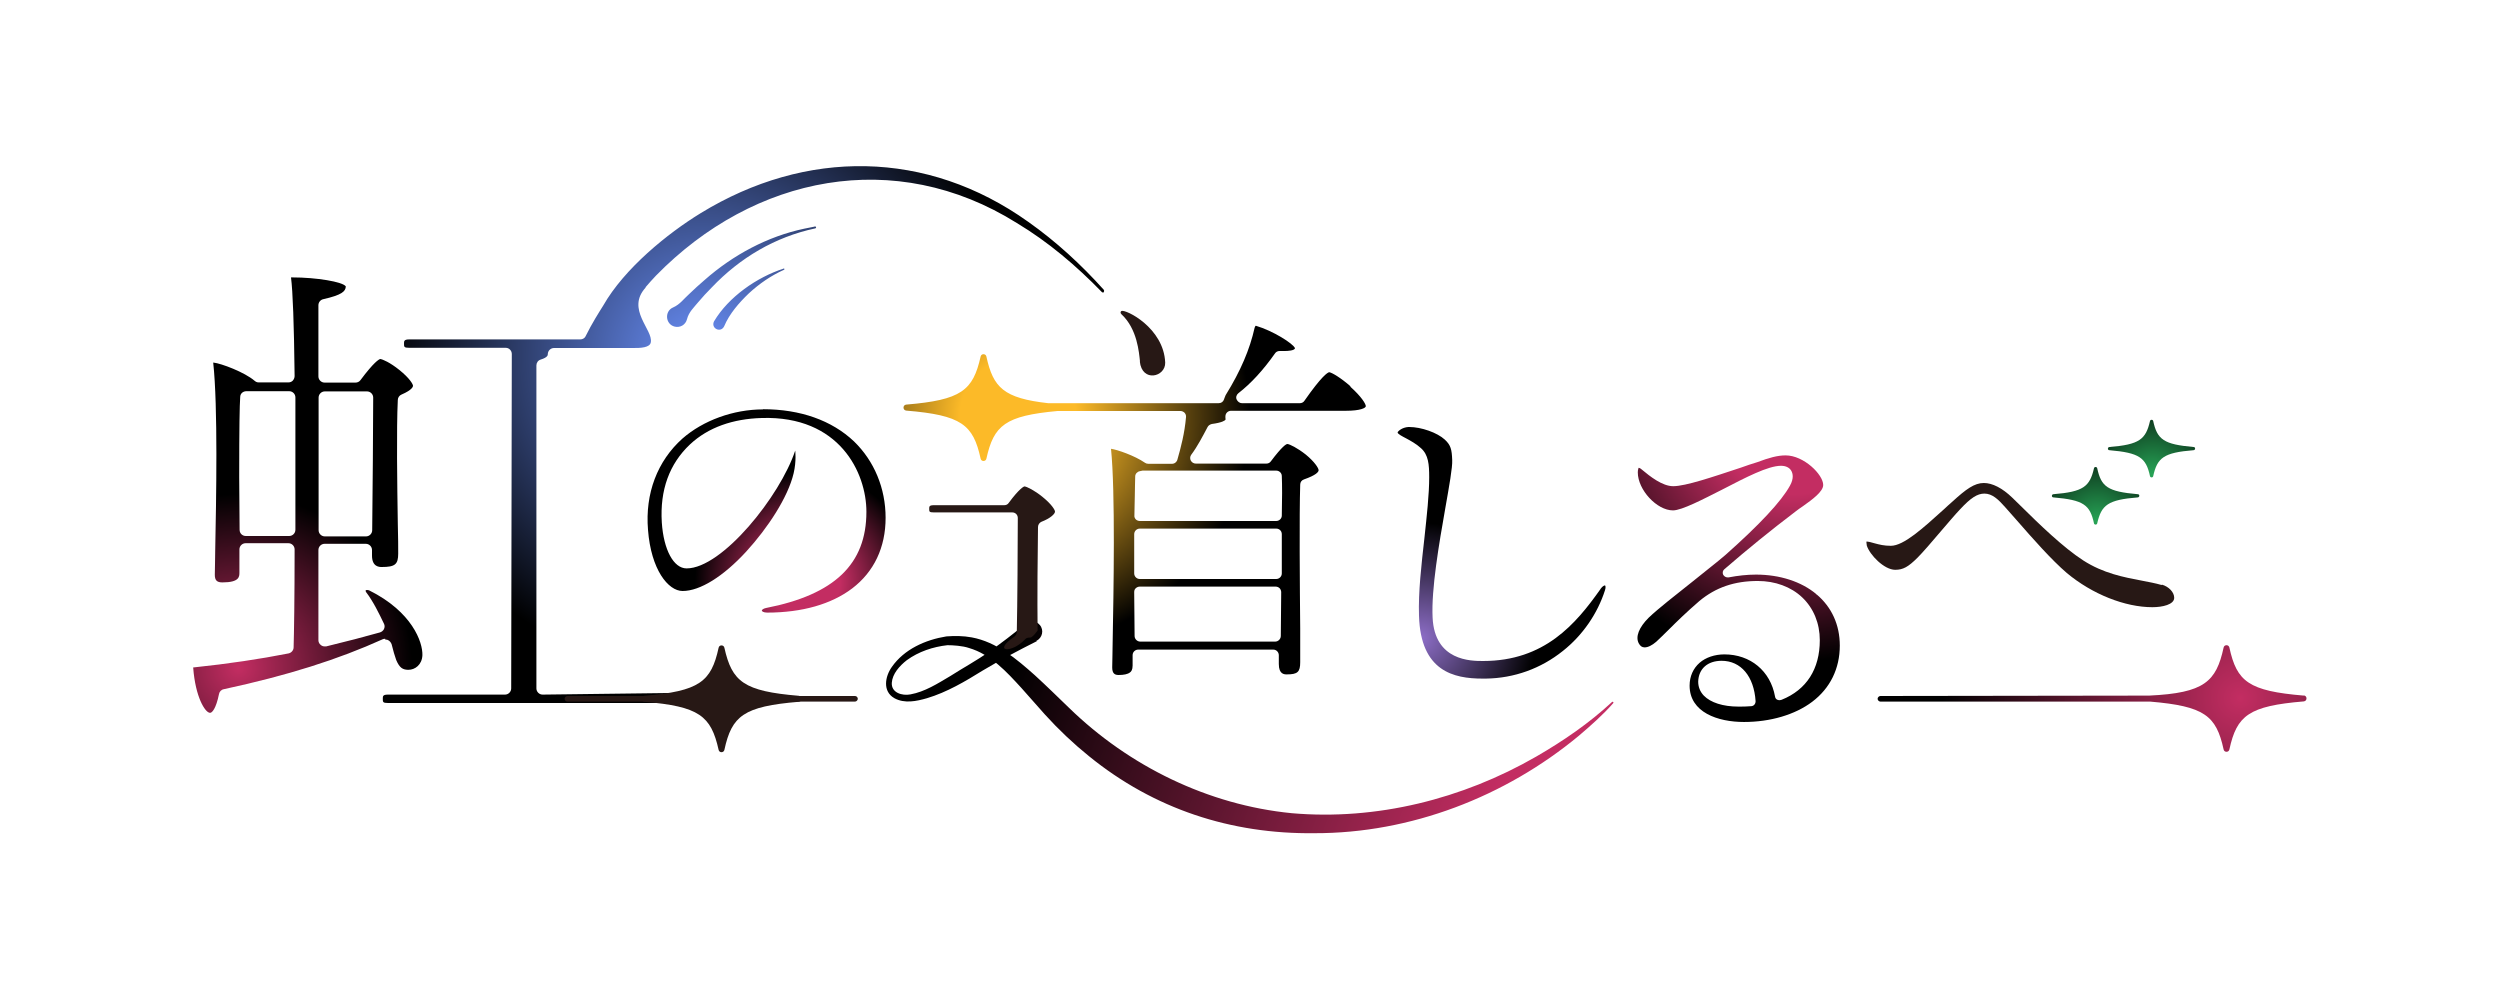
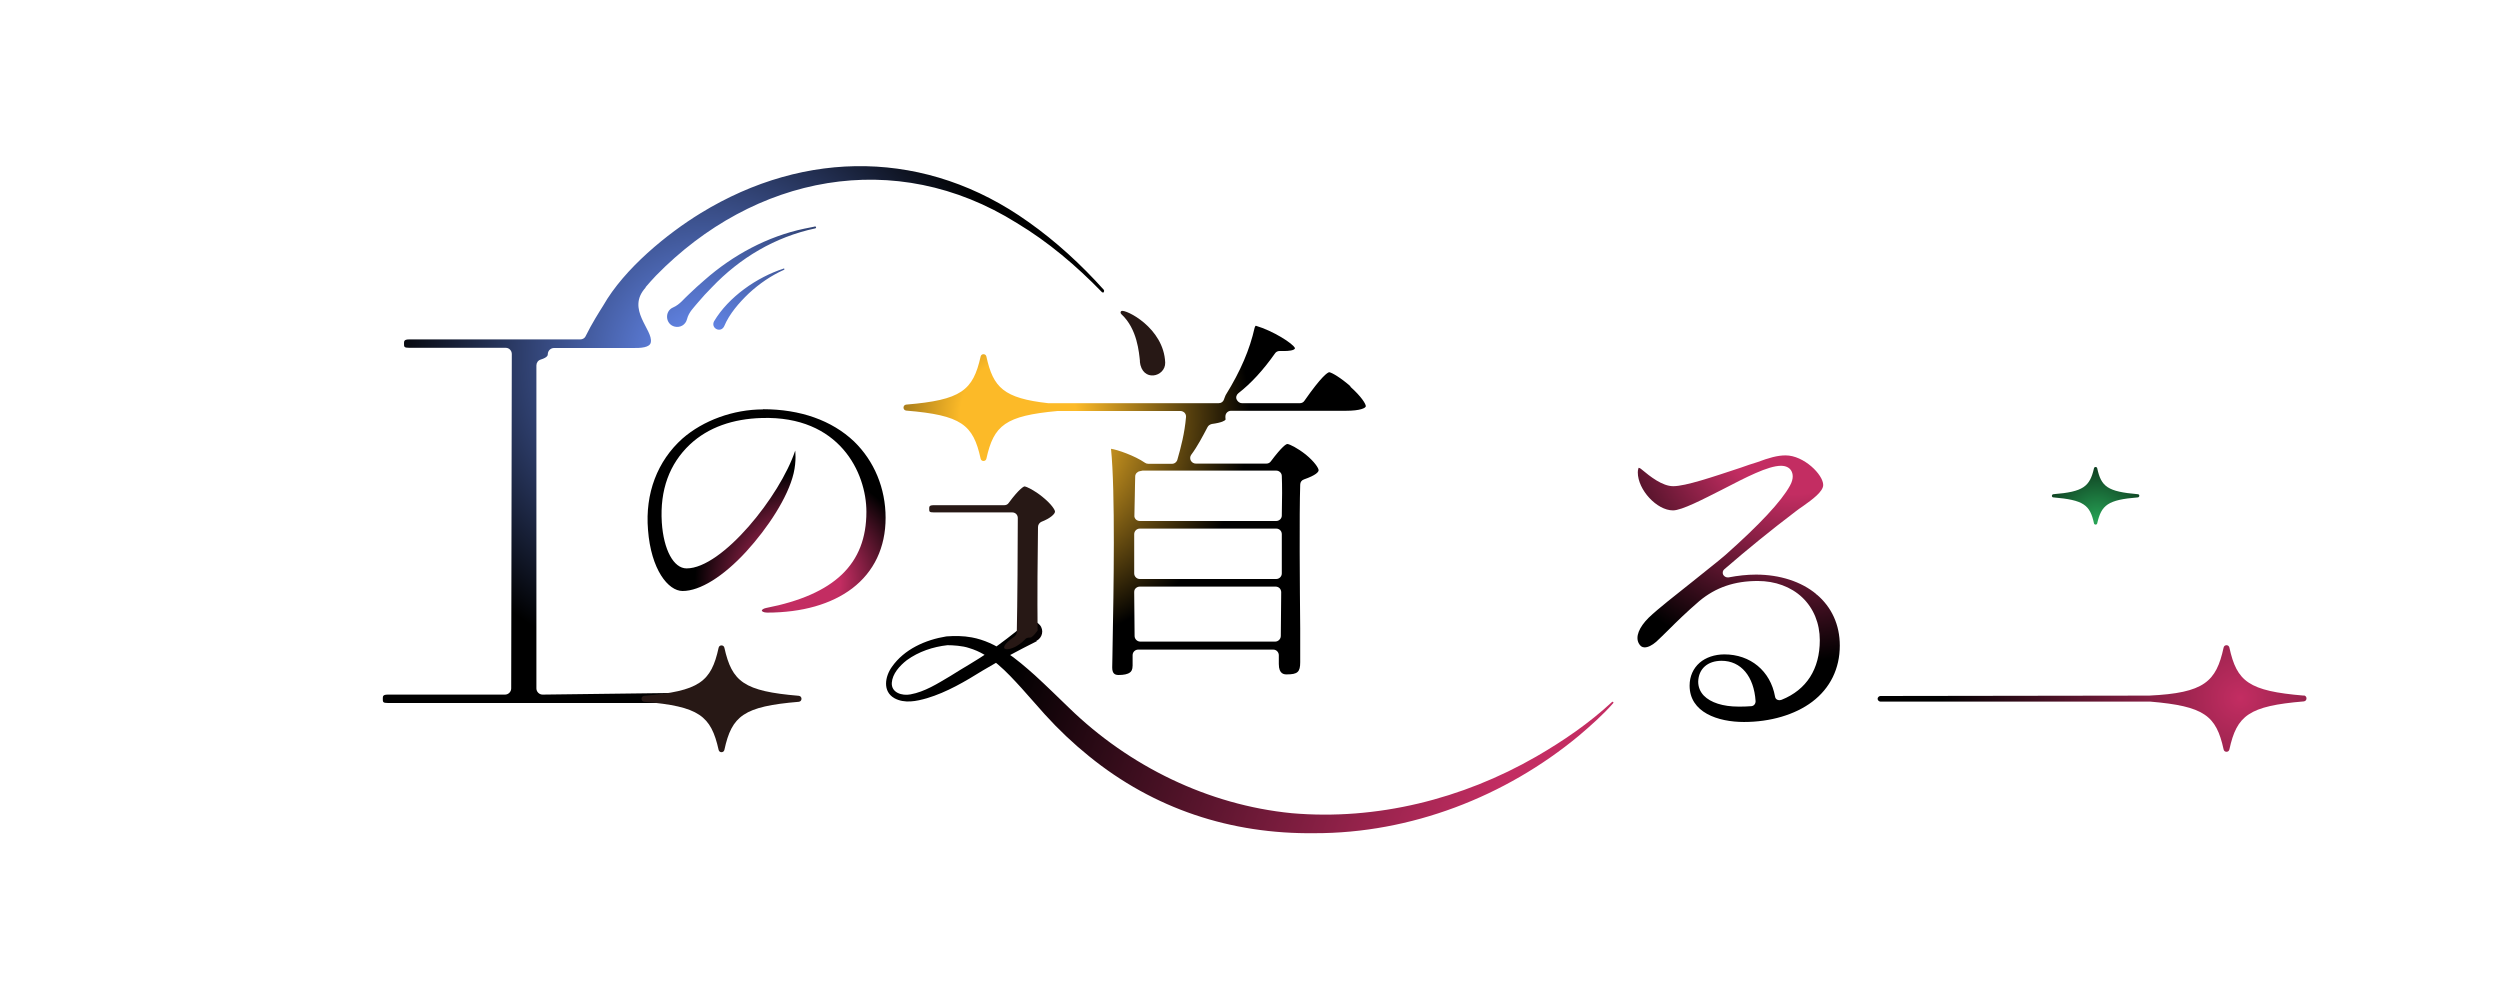
<svg xmlns="http://www.w3.org/2000/svg" xmlns:xlink="http://www.w3.org/1999/xlink" id="_レイヤー_2" viewBox="0 0 125 50">
  <defs>
    <style>.cls-1{fill:none;}.cls-2{fill:#271815;}.cls-3{fill:url(#_名称未設定グラデーション_10-2);}.cls-4{fill:url(#_名称未設定グラデーション_5);}.cls-5{fill:url(#_名称未設定グラデーション_4);}.cls-6{fill:url(#_名称未設定グラデーション_3);}.cls-7{fill:url(#_名称未設定グラデーション_2);}.cls-8{fill:url(#_名称未設定グラデーション_8);}.cls-9{fill:url(#_名称未設定グラデーション_7);}.cls-10{fill:url(#_名称未設定グラデーション_8-2);}.cls-11{fill:url(#_名称未設定グラデーション_4-2);}.cls-12{fill:url(#_名称未設定グラデーション_10);}</style>
    <radialGradient id="_名称未設定グラデーション_3" cx="35.13" cy="4975.58" fx="35.13" fy="4975.58" r="15.89" gradientTransform="translate(0 4993.45) scale(1 -1)" gradientUnits="userSpaceOnUse">
      <stop offset="0" stop-color="#6b91fc" />
      <stop offset="1" stop-color="#000" />
    </radialGradient>
    <linearGradient id="_名称未設定グラデーション_2" x1="74.9" y1="4953.7" x2="51.51" y2="4962.71" gradientTransform="translate(0 4993.45) scale(1 -1)" gradientUnits="userSpaceOnUse">
      <stop offset="0" stop-color="#c32d62" />
      <stop offset="1" stop-color="#000" />
    </linearGradient>
    <radialGradient id="_名称未設定グラデーション_4" cx="107.63" cy="4969.72" fx="107.63" fy="4969.72" r="4.42" gradientTransform="translate(0 4993.45) scale(1 -1)" gradientUnits="userSpaceOnUse">
      <stop offset="0" stop-color="#27a456" />
      <stop offset="1" stop-color="#000" />
    </radialGradient>
    <radialGradient id="_名称未設定グラデーション_4-2" cx="104.85" cy="4967.37" fx="104.85" fy="4967.37" r="4.42" xlink:href="#_名称未設定グラデーション_4" />
    <radialGradient id="_名称未設定グラデーション_5" cx="50.9" cy="4972.67" fx="50.9" fy="4972.67" r="11.58" gradientTransform="translate(0 4993.45) scale(1 -1)" gradientUnits="userSpaceOnUse">
      <stop offset=".25" stop-color="#fcba28" />
      <stop offset="1" stop-color="#000" />
    </radialGradient>
    <radialGradient id="_名称未設定グラデーション_8" cx="40.28" cy="4964.36" fx="40.28" fy="4964.36" r="5.54" gradientTransform="translate(0 4993.45) scale(1 -1)" gradientUnits="userSpaceOnUse">
      <stop offset=".31" stop-color="#c32d62" />
      <stop offset="1" stop-color="#000" />
    </radialGradient>
    <radialGradient id="_名称未設定グラデーション_7" cx="71.04" cy="4961.56" fx="71.04" fy="4961.56" r="5.77" gradientTransform="translate(0 4993.45) scale(1 -1)" gradientUnits="userSpaceOnUse">
      <stop offset="0" stop-color="#8d6ec7" />
      <stop offset="1" stop-color="#000" />
    </radialGradient>
    <radialGradient id="_名称未設定グラデーション_8-2" cx="89.68" cy="4972.52" fx="89.68" fy="4972.52" r="12.14" xlink:href="#_名称未設定グラデーション_8" />
    <radialGradient id="_名称未設定グラデーション_10" cx="112.02" cy="4958.57" fx="112.02" fy="4958.57" r="14.93" gradientTransform="translate(0 4993.45) scale(1 -1)" gradientUnits="userSpaceOnUse">
      <stop offset="0" stop-color="#c32d62" />
      <stop offset="1" stop-color="#000" />
    </radialGradient>
    <radialGradient id="_名称未設定グラデーション_10-2" cx="11.92" cy="4960.07" fx="11.92" fy="4960.07" r="8.7" xlink:href="#_名称未設定グラデーション_10" />
  </defs>
  <g id="BU">
    <g id="header">
      <g id="LOGO">
        <g id="logo">
          <rect class="cls-1" width="125" height="50" />
        </g>
        <path class="cls-6" d="M55.2,14.61s-.07.03-.1,0c-1.28-1.32-2.68-2.51-4.26-3.46-6.09-3.81-13.14-2.38-18.04,2.63-.18.19-.36.39-.53.59h.02c-1.01,1.09.38,2.12.25,2.75-.05.26-.49.29-.97.28h-3.87c-.17,0-.31.14-.31.31,0,.04,0,.16-.36.27-.13.04-.21.16-.21.29v16.15c0,.17.14.31.31.31l7.22-.09v.51h-14.95c-.26,0-.26-.05-.26-.21,0-.13,0-.21.26-.21h5.85c.17,0,.31-.14.31-.31l.03-16.72c0-.08-.03-.16-.09-.22s-.13-.09-.22-.09h-4.82c-.26,0-.26-.05-.26-.21,0-.12,0-.21.26-.21h8.55c.11,0,.21-.05.26-.14.33-.67.69-1.23.89-1.55,1.06-1.86,3.22-3.61,4.87-4.62,5.27-3.23,11.32-3.18,16.38.43,1.39.98,2.65,2.14,3.78,3.4.02.03.02.08,0,.1h0ZM40.73,11.33l-.5.1c-1.86.39-3.58,1.32-5,2.57-.27.23-.52.46-.77.7-.27.24-.46.52-.8.67-.44.18-.4.84.07.96.28.07.55-.09.62-.37.09-.36.35-.59.56-.85.22-.26.44-.5.68-.74,1.41-1.48,3.16-2.52,5.17-2.95.08-.02.04-.11-.02-.1h0ZM39.18,13.43c-1.33.43-2.75,1.41-3.48,2.64-.17.35.34.6.51.24.26-.62.74-1.17,1.23-1.64.52-.48,1.11-.89,1.76-1.18.02,0,.02-.03.02-.04,0-.02-.02-.03-.04-.03h0Z" />
        <path class="cls-7" d="M51.84,32.06c-.92.46-1.82.94-2.71,1.47-.87.54-1.78,1.08-2.78,1.38-.52.15-1.12.28-1.63,0-.6-.34-.47-1.08-.13-1.56.62-.89,1.68-1.36,2.73-1.53.42-.03.84-.03,1.27.05,1.24.23,2.24,1.08,3.15,1.89.58.53,1.14,1.08,1.71,1.63,3,2.92,6.96,4.86,11.14,5.27,4.24.37,8.54-.71,12.22-2.83,1.35-.78,2.65-1.67,3.79-2.73.02-.02.04-.02.06,0s.02.04,0,.06c-.52.59-1.12,1.12-1.72,1.63-3.68,3.05-8.41,4.88-13.22,4.87-4.17.05-8.02-1.21-11.27-3.85-.78-.63-1.52-1.33-2.2-2.08-.38-.42-.79-.9-1.17-1.32-.75-.82-1.54-1.69-2.63-2.01-.32-.11-.8-.14-1.08-.14-.72.08-1.44.32-2.03.75-.36.28-.72.68-.75,1.13-.03.5.52.66.93.58.72-.13,1.36-.54,2-.92.64-.41,1.31-.77,1.93-1.21.62-.44,1.23-.9,1.82-1.4.22-.18.54-.16.72.06.22.25.13.65-.17.79h0Z" />
        <path class="cls-2" d="M51.88,31.5c-.02-1.44,0-3.96.02-5.15,0-.12.08-.22.17-.26.44-.17.68-.39.68-.51,0-.08-.16-.36-.63-.74-.41-.33-.78-.51-.9-.52-.02,0-.25.1-.78.82-.05.08-.13.12-.23.12h-3.52c-.23,0-.23.07-.23.18,0,.14,0,.18.23.18h3.92c.16,0,.28.12.28.28,0,1.3-.02,4.36-.05,5.7,0,.09-.05.17-.12.23-1.13.78-.14.85.53.14.05-.06.13-.09.21-.09h.05c.11,0,.38-.34.38-.39h-.02Z" />
        <path class="cls-2" d="M39.94,35.09c-2.76.23-3.35.7-3.72,2.4-.03.16-.26.16-.29,0-.38-1.7-.97-2.17-3.72-2.4-.18-.02-.18-.28,0-.3,2.76-.23,3.35-.7,3.72-2.4.03-.16.26-.16.29,0,.38,1.7.97,2.17,3.72,2.4.18.02.18.28,0,.3Z" />
-         <path class="cls-5" d="M109.68,22.51c-1.5.12-1.82.38-2.02,1.3-.02.08-.14.08-.16,0-.2-.93-.53-1.17-2.03-1.3-.1,0-.1-.15,0-.16,1.5-.12,1.82-.38,2.03-1.3.02-.08.14-.08.16,0,.2.93.53,1.17,2.02,1.3.1,0,.1.15,0,.16Z" />
        <path class="cls-11" d="M106.89,24.87c-1.5.12-1.82.38-2.03,1.3-.02.08-.14.08-.16,0-.2-.93-.52-1.17-2.03-1.3-.1,0-.1-.15,0-.16,1.5-.12,1.82-.38,2.03-1.3.02-.08.14-.08.16,0,.2.93.52,1.17,2.03,1.3.1,0,.1.15,0,.16Z" />
        <path class="cls-4" d="M67.53,19.32c-.49-.43-.93-.69-1.07-.71-.09.02-.38.2-1.24,1.43-.05.08-.14.12-.23.12h-2.89c-.12,0-.22-.08-.27-.19s0-.24.09-.31c.63-.49,1.23-1.14,1.83-1.99.05-.08.14-.12.23-.12h.02c.09,0,.17,0,.24,0,.15,0,.49-.02.51-.14-.09-.23-1.1-.87-1.95-1.12-.02,0-.02,0-.02,0,0,0-.03.03-.05.1-.24,1.08-.7,2.16-1.45,3.37-.02.05-.04.1-.06.15,0,.02-.02.04-.02.06-.04.12-.14.19-.27.19h-8.52c-2.23-.25-2.75-.78-3.09-2.33-.03-.16-.26-.16-.29,0-.38,1.7-.97,2.17-3.72,2.4-.18.02-.18.28,0,.3,2.76.23,3.35.7,3.72,2.4.03.16.26.16.29,0,.37-1.67.94-2.14,3.56-2.38h6.14c.07,0,.15.03.21.09.05.06.08.13.07.22-.07.8-.25,1.49-.43,2.12-.03.12-.14.21-.27.21h-1.19c-.06,0-.12-.02-.16-.05-.52-.36-1.4-.66-1.7-.7h0c.22,2.16.13,7.12.08,9.8,0,.46-.02.85-.02,1.13,0,.31.13.38.32.38.26,0,.46-.04.57-.13.06-.04.13-.13.13-.34v-.52c0-.16.13-.28.28-.28h6.75c.16,0,.28.13.28.28v.44c0,.52.28.52.4.52.54,0,.67-.12.67-.61,0-.28,0-.9,0-1.69-.02-2.11-.05-5.65,0-7.19,0-.12.07-.22.19-.26.6-.21.73-.37.73-.46,0-.1-.2-.42-.64-.78-.43-.34-.81-.52-.92-.53-.06,0-.26.11-.83.87-.05.07-.13.11-.22.11h-3.53c-.11,0-.2-.06-.25-.15-.05-.09-.04-.21.02-.29.32-.43.57-.92.82-1.39.04-.08.13-.13.21-.15.52-.07.65-.17.68-.21,0,0,.02-.03,0-.08v-.09c0-.16.13-.28.28-.28h5.74c.73,0,1-.14,1-.23,0-.11-.21-.47-.78-.98h0ZM64.04,31.8c0,.15-.13.28-.28.28h-6.75c-.15,0-.28-.13-.28-.28l-.02-2.19c0-.08.02-.15.08-.2.05-.05.13-.08.2-.08h6.79c.07,0,.15.03.2.08.05.05.08.13.08.2l-.02,2.19h0ZM64.09,28.67c0,.16-.13.28-.28.28h-6.82c-.16,0-.28-.13-.28-.28v-1.96c0-.16.13-.28.28-.28h6.82c.16,0,.28.12.28.28v1.96ZM63.81,23.53c.15,0,.28.12.28.27.02.45.02,1.16,0,1.98,0,.15-.13.27-.28.27h-6.82c-.07,0-.15-.03-.2-.08-.05-.06-.08-.12-.07-.2,0-.34.02-.68.02-.98,0-.39.02-.73.02-.97,0-.13.11-.24.23-.26l.14-.03h6.68-.02Z" />
        <path class="cls-8" d="M38.15,20.47c-1.48,0-2.99.55-4.03,1.46-1.25,1.12-1.87,2.74-1.72,4.56.15,1.99,1.01,3.06,1.73,3.06.87,0,2.03-.72,3.18-1.97,1.08-1.18,2.09-2.72,2.37-3.91.15-.63.08-1.14.08-1.14-.75,2.27-3.65,5.89-5.43,5.89-.65,0-1.15-.93-1.24-2.3-.1-1.62.38-2.93,1.41-3.9.92-.86,2.16-1.28,3.59-1.32,3.88-.12,5.23,2.73,5.23,4.69,0,2.61-1.59,4.14-5.02,4.81-.15.03-.21.1-.21.13s.08.1.27.1c1.74,0,3.21-.42,4.25-1.21,1.09-.83,1.67-2.05,1.67-3.53s-.57-2.84-1.58-3.82c-1.11-1.05-2.68-1.61-4.56-1.61h.02Z" />
-         <path class="cls-9" d="M80.02,29.46c-1.23,1.74-2.79,3.59-5.87,3.59-.6,0-2.42,0-2.52-2.17-.07-1.42.32-3.68.64-5.5.19-1.08.36-2.02.34-2.38-.02-.53-.07-.74-.37-1.02-.38-.35-1.18-.63-1.78-.63h-.04c-.32.02-.52.21-.54.27,0,.08.24.2.43.3.22.12.5.27.74.49.37.33.41.81.41,1.45,0,.87-.12,1.93-.24,3.05-.15,1.33-.31,2.71-.27,3.88.08,2.78,1.74,3.14,3.18,3.14h.16c1.42-.02,2.75-.5,3.85-1.38,1-.79,1.74-1.88,2.11-3.04.05-.15.02-.23,0-.24-.03,0-.12.03-.22.17h0Z" />
        <path class="cls-10" d="M90.82,29.71c-.75-.63-1.83-.98-3.02-.98-.44,0-.9.05-1.37.14h-.05c-.09,0-.17-.05-.22-.13-.05-.1-.02-.22.06-.28,1.18-1.02,2.3-1.93,3.55-2.88.12-.09.25-.19.39-.28.45-.32,1-.72,1-1.05,0-.52-.97-1.48-1.88-1.48-.41,0-.83.12-1.42.34h0c-.27.08-.53.17-.81.27-1.42.47-2.77.93-3.39.93-.54,0-1.15-.48-1.58-.84-.08-.07-.13-.08-.15-.08,0,.03-.04.08-.04.23,0,.87.95,1.9,1.76,1.9.44,0,1.51-.56,2.46-1.04,1.18-.61,2.29-1.19,2.94-1.19.24,0,.43.09.52.26.07.13.13.37-.07.73-.43.79-1.53,1.96-3.23,3.47-.44.38-1.03.83-1.63,1.32-.84.67-1.72,1.35-2.21,1.82-.48.48-.67.95-.49,1.28h0c.07.13.16.2.29.2.17,0,.37-.1.58-.28.19-.17.39-.38.63-.61.39-.39.88-.87,1.53-1.43.82-.68,1.75-1,2.92-1,.87,0,1.66.29,2.22.82.57.54.88,1.3.88,2.14,0,1.44-.66,2.48-1.91,2.98-.02,0-.06.02-.09.02-.04,0-.07,0-.12-.02-.07-.03-.11-.09-.12-.17-.23-1.27-1.23-2.1-2.53-2.1-.48,0-.93.15-1.24.42-.32.28-.5.68-.5,1.14,0,1.34,1.41,1.82,2.72,1.82s2.55-.36,3.41-1.01c.9-.68,1.38-1.66,1.38-2.81,0-1.03-.4-1.92-1.16-2.56l-.02.03ZM87.55,35.31c-.21.02-.43.02-.63.02-.77,0-1.39-.2-1.73-.55-.19-.2-.28-.44-.28-.7.02-.64.47-1.04,1.17-1.04.97,0,1.62.78,1.7,2.02,0,.13-.08.24-.22.25h0Z" />
-         <path class="cls-2" d="M108.08,29.25c-.31-.09-.64-.15-1-.22-.89-.17-1.91-.36-2.92-1.01-.99-.64-2.18-1.79-3.13-2.73-.15-.14-.28-.27-.42-.41-.5-.48-.99-.73-1.42-.73-.47,0-.89.31-1.57.93-.14.12-.29.26-.43.39-1.03.93-2,1.82-2.65,1.82-.34,0-.57-.06-.83-.13-.07-.02-.14-.04-.22-.06-.04,0-.08-.02-.12-.02h-.05s0,.08.02.2c.15.47.87,1.21,1.42,1.21.39,0,.65-.14,1.12-.61.25-.25.71-.78,1.14-1.29.38-.44.74-.87.99-1.13.53-.57.86-.78,1.21-.78.4,0,.7.3,1.03.67.18.2.39.44.61.69.76.87,1.71,1.95,2.48,2.61,1.27,1.06,2.91,1.71,4.28,1.71.5,0,1.09-.13,1.09-.47,0-.28-.27-.56-.62-.66v.02Z" />
-         <path class="cls-2" d="M42.75,35.08h-14.38c-.08,0-.14-.07-.14-.14s.07-.14.14-.14h14.38c.08,0,.14.07.14.14s-.07.14-.14.14Z" />
        <path class="cls-12" d="M115.19,34.78c-2.76-.23-3.35-.7-3.72-2.4-.03-.16-.26-.16-.29,0-.37,1.7-.96,2.27-3.72,2.4-.18,0-13.44.02-13.44.02-.07,0-.14.07-.14.14s.07.14.14.14h13.49c2.71.23,3.3.7,3.67,2.39.03.16.26.16.29,0,.37-1.7.97-2.17,3.72-2.4.18-.02.18-.28,0-.3h0Z" />
        <path class="cls-2" d="M56.99,18.07c.11,1.07,1.29.78,1.27.06-.07-1.74-1.98-2.68-2.19-2.58-.04.03-.07.09,0,.16.8.74.88,1.92.93,2.37Z" />
-         <path class="cls-3" d="M19.28,31.98s.09,0,.13.03c.08.04.14.12.17.2.08.33.16.59.23.79.17.4.33.48.58.49h.03c.33,0,.68-.25.7-.73.02-.65-.51-2.17-2.66-3.24-.04-.02-.08-.02-.11-.02-.02,0-.05,0-.07.02,0,.02,0,.05.02.08.36.47.65,1.07.9,1.59.04.08.04.17,0,.26-.04.08-.11.14-.2.17-.78.22-1.66.45-2.69.7-.03,0-.05,0-.08,0-.07,0-.13-.02-.19-.07-.08-.06-.12-.15-.12-.24v-4.51c0-.17.14-.31.31-.31h2.06c.17,0,.31.14.31.31v.28c0,.57.37.57.49.57.66,0,.82-.13.82-.67,0-.28,0-.82-.02-1.5-.03-1.89-.07-4.75,0-6.18,0-.12.08-.23.18-.27.56-.24.58-.41.58-.44,0-.08-.17-.38-.68-.79-.47-.38-.85-.54-.96-.55-.07.02-.31.15-.99,1.06-.06.08-.15.12-.25.12h-1.54c-.17,0-.31-.14-.31-.31v-3.56c0-.14.1-.27.24-.3.93-.21,1.12-.39,1.13-.64-.15-.23-1.47-.45-2.68-.45h-.06c.09.7.15,2.32.18,4.93,0,.08-.03.16-.09.23-.06.06-.13.09-.22.09h-1.49c-.08,0-.14-.03-.2-.08-.5-.43-1.67-.87-2.05-.91h-.02c.24,2.19.15,6.88.1,9.39,0,.49-.02.91-.02,1.22,0,.28.11.38.38.38.85,0,.85-.29.85-.49v-1.16c0-.17.14-.31.31-.31h2.14c.17,0,.31.14.31.31,0,2.42-.03,4.23-.05,4.9,0,.14-.11.27-.25.3-1.42.28-3.02.52-4.74.7h-.03v.02c.11,1.46.59,2.23.83,2.25h.02c.09,0,.29-.2.44-.94.02-.12.12-.22.24-.24,3.2-.69,5.72-1.49,7.95-2.5.04-.02.08-.02.12-.02v.03ZM15.93,19.88c0-.17.14-.31.31-.31h2.11c.17,0,.31.14.31.31,0,1.5-.03,4.73-.05,6.63,0,.17-.14.31-.31.31h-2.06c-.17,0-.31-.14-.31-.31v-6.62h0ZM14.77,26.49c0,.17-.14.31-.31.31h-2.17c-.17,0-.31-.13-.31-.31l-.02-2.63c0-2.52.02-3.57.05-4.01,0-.17.14-.29.31-.29h2.14c.17,0,.31.14.31.31v6.62h0Z" />
      </g>
    </g>
  </g>
</svg>